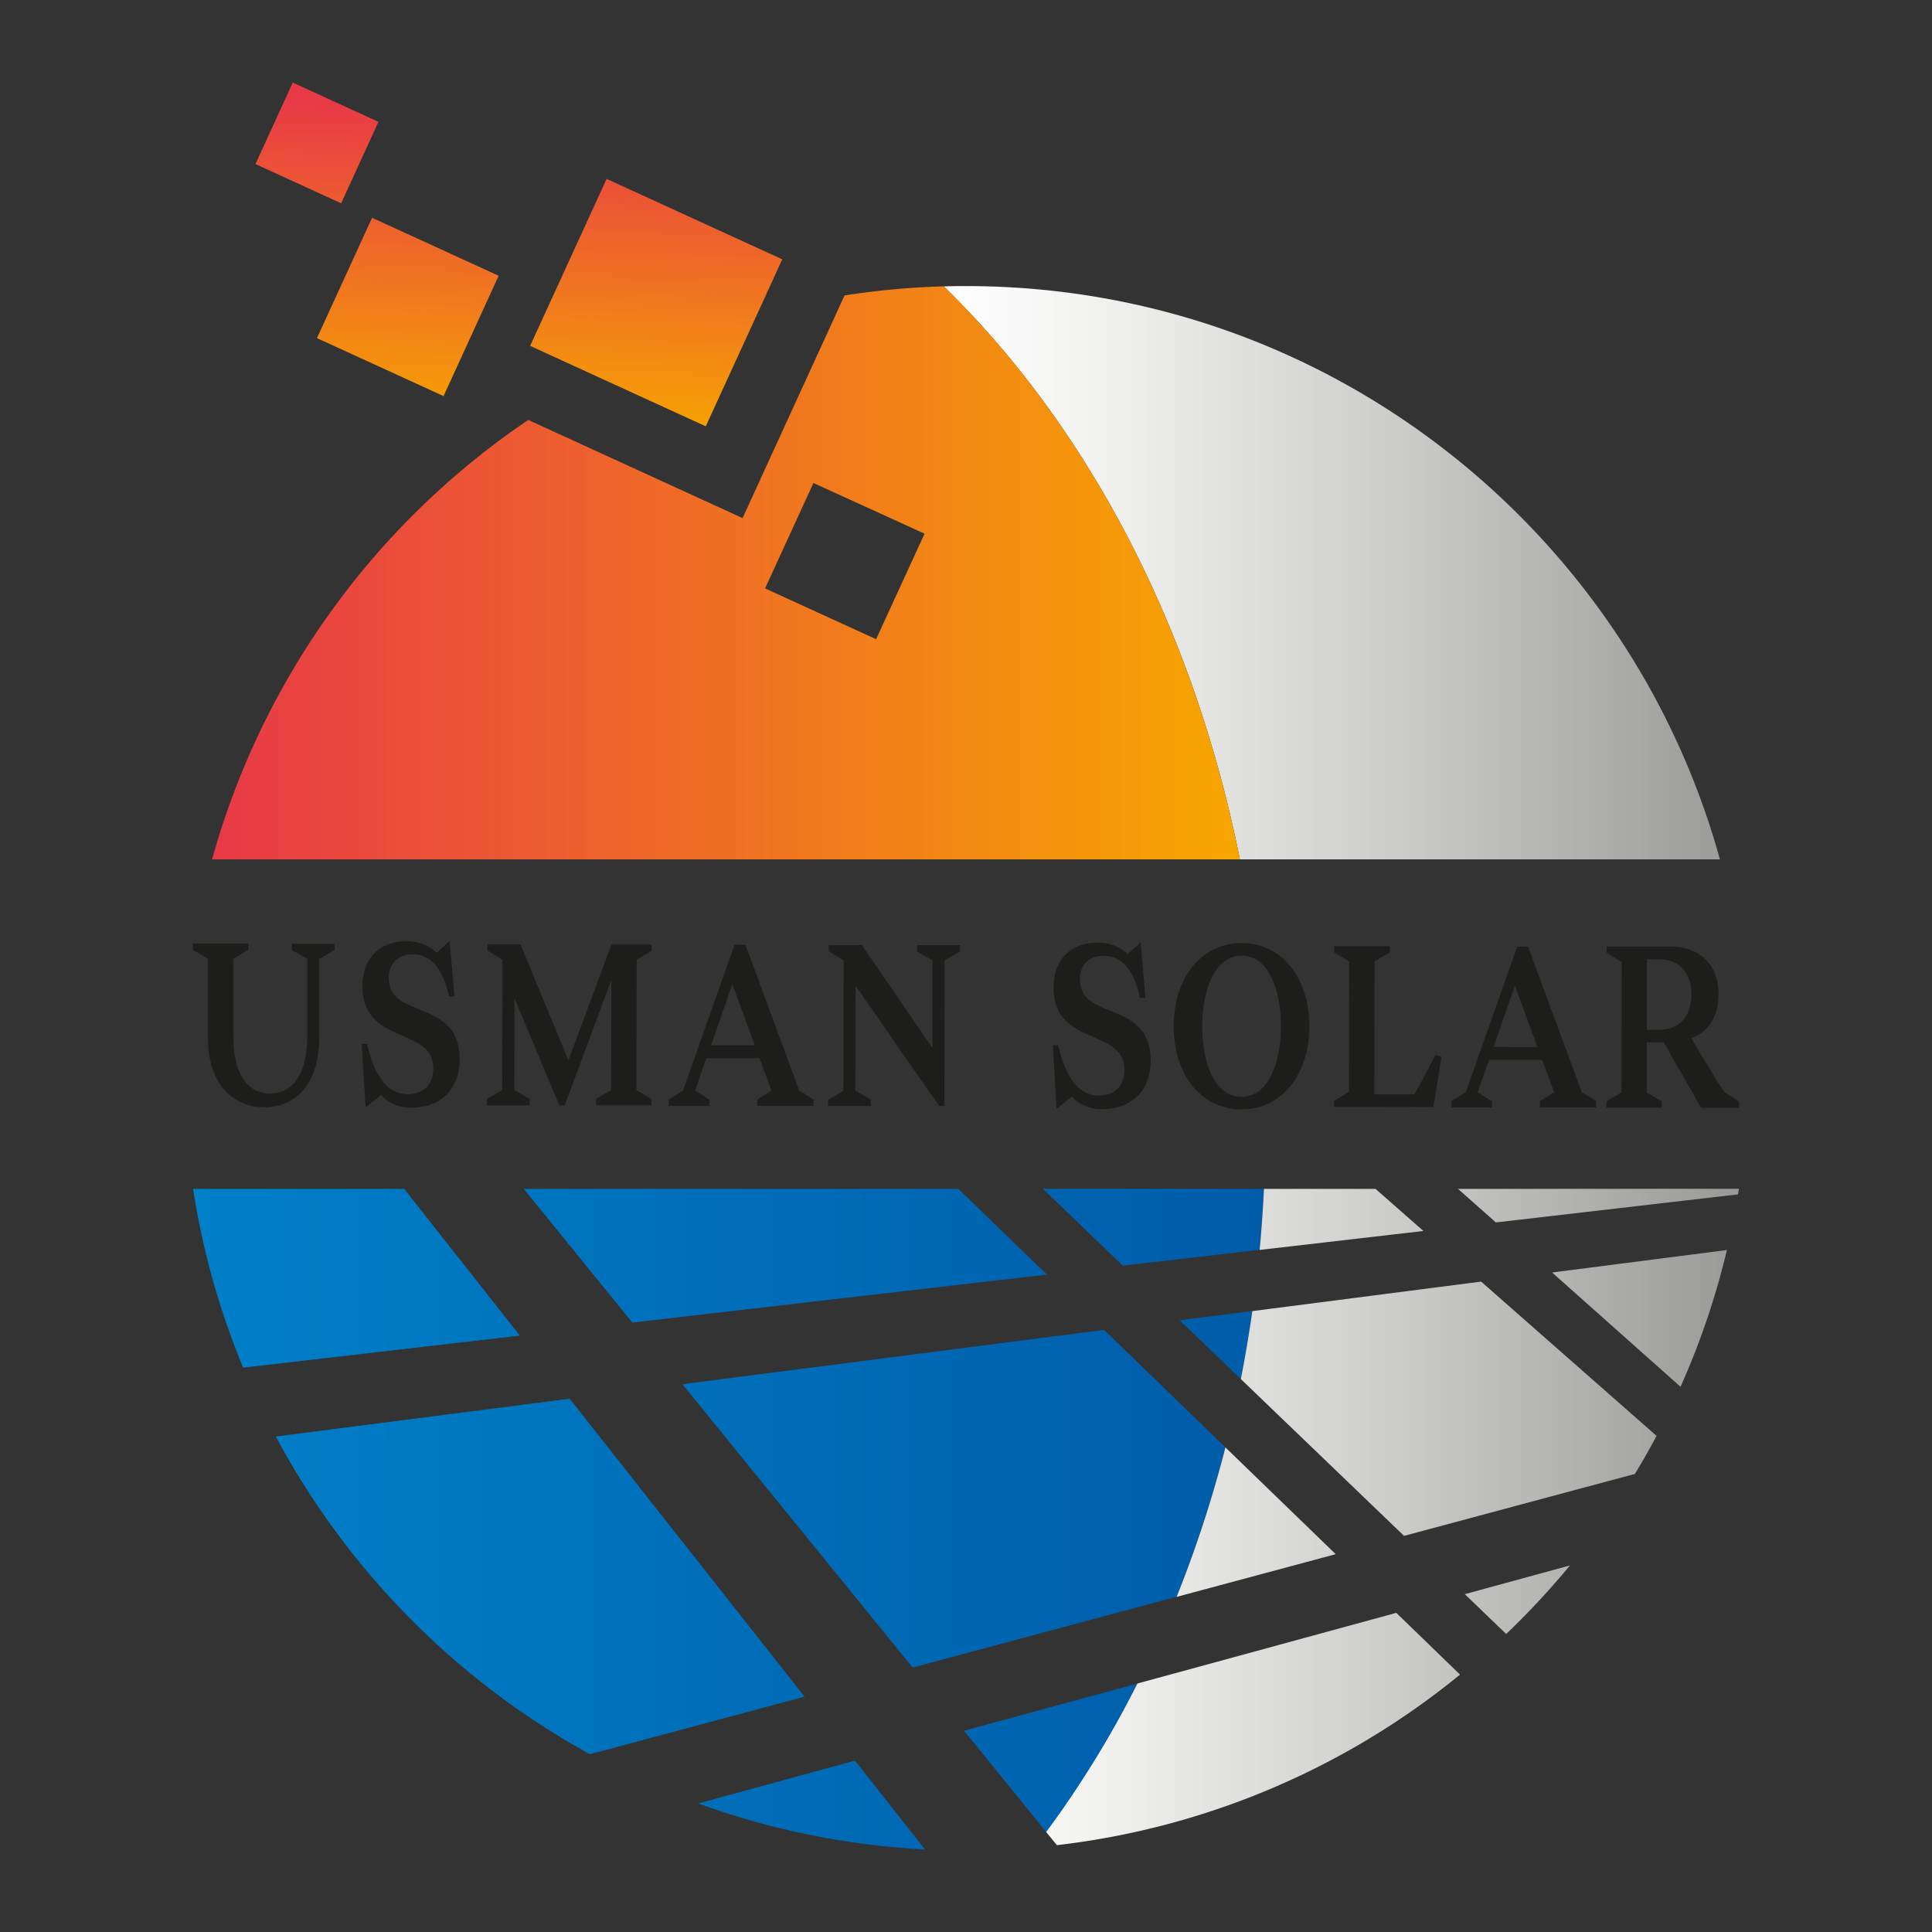
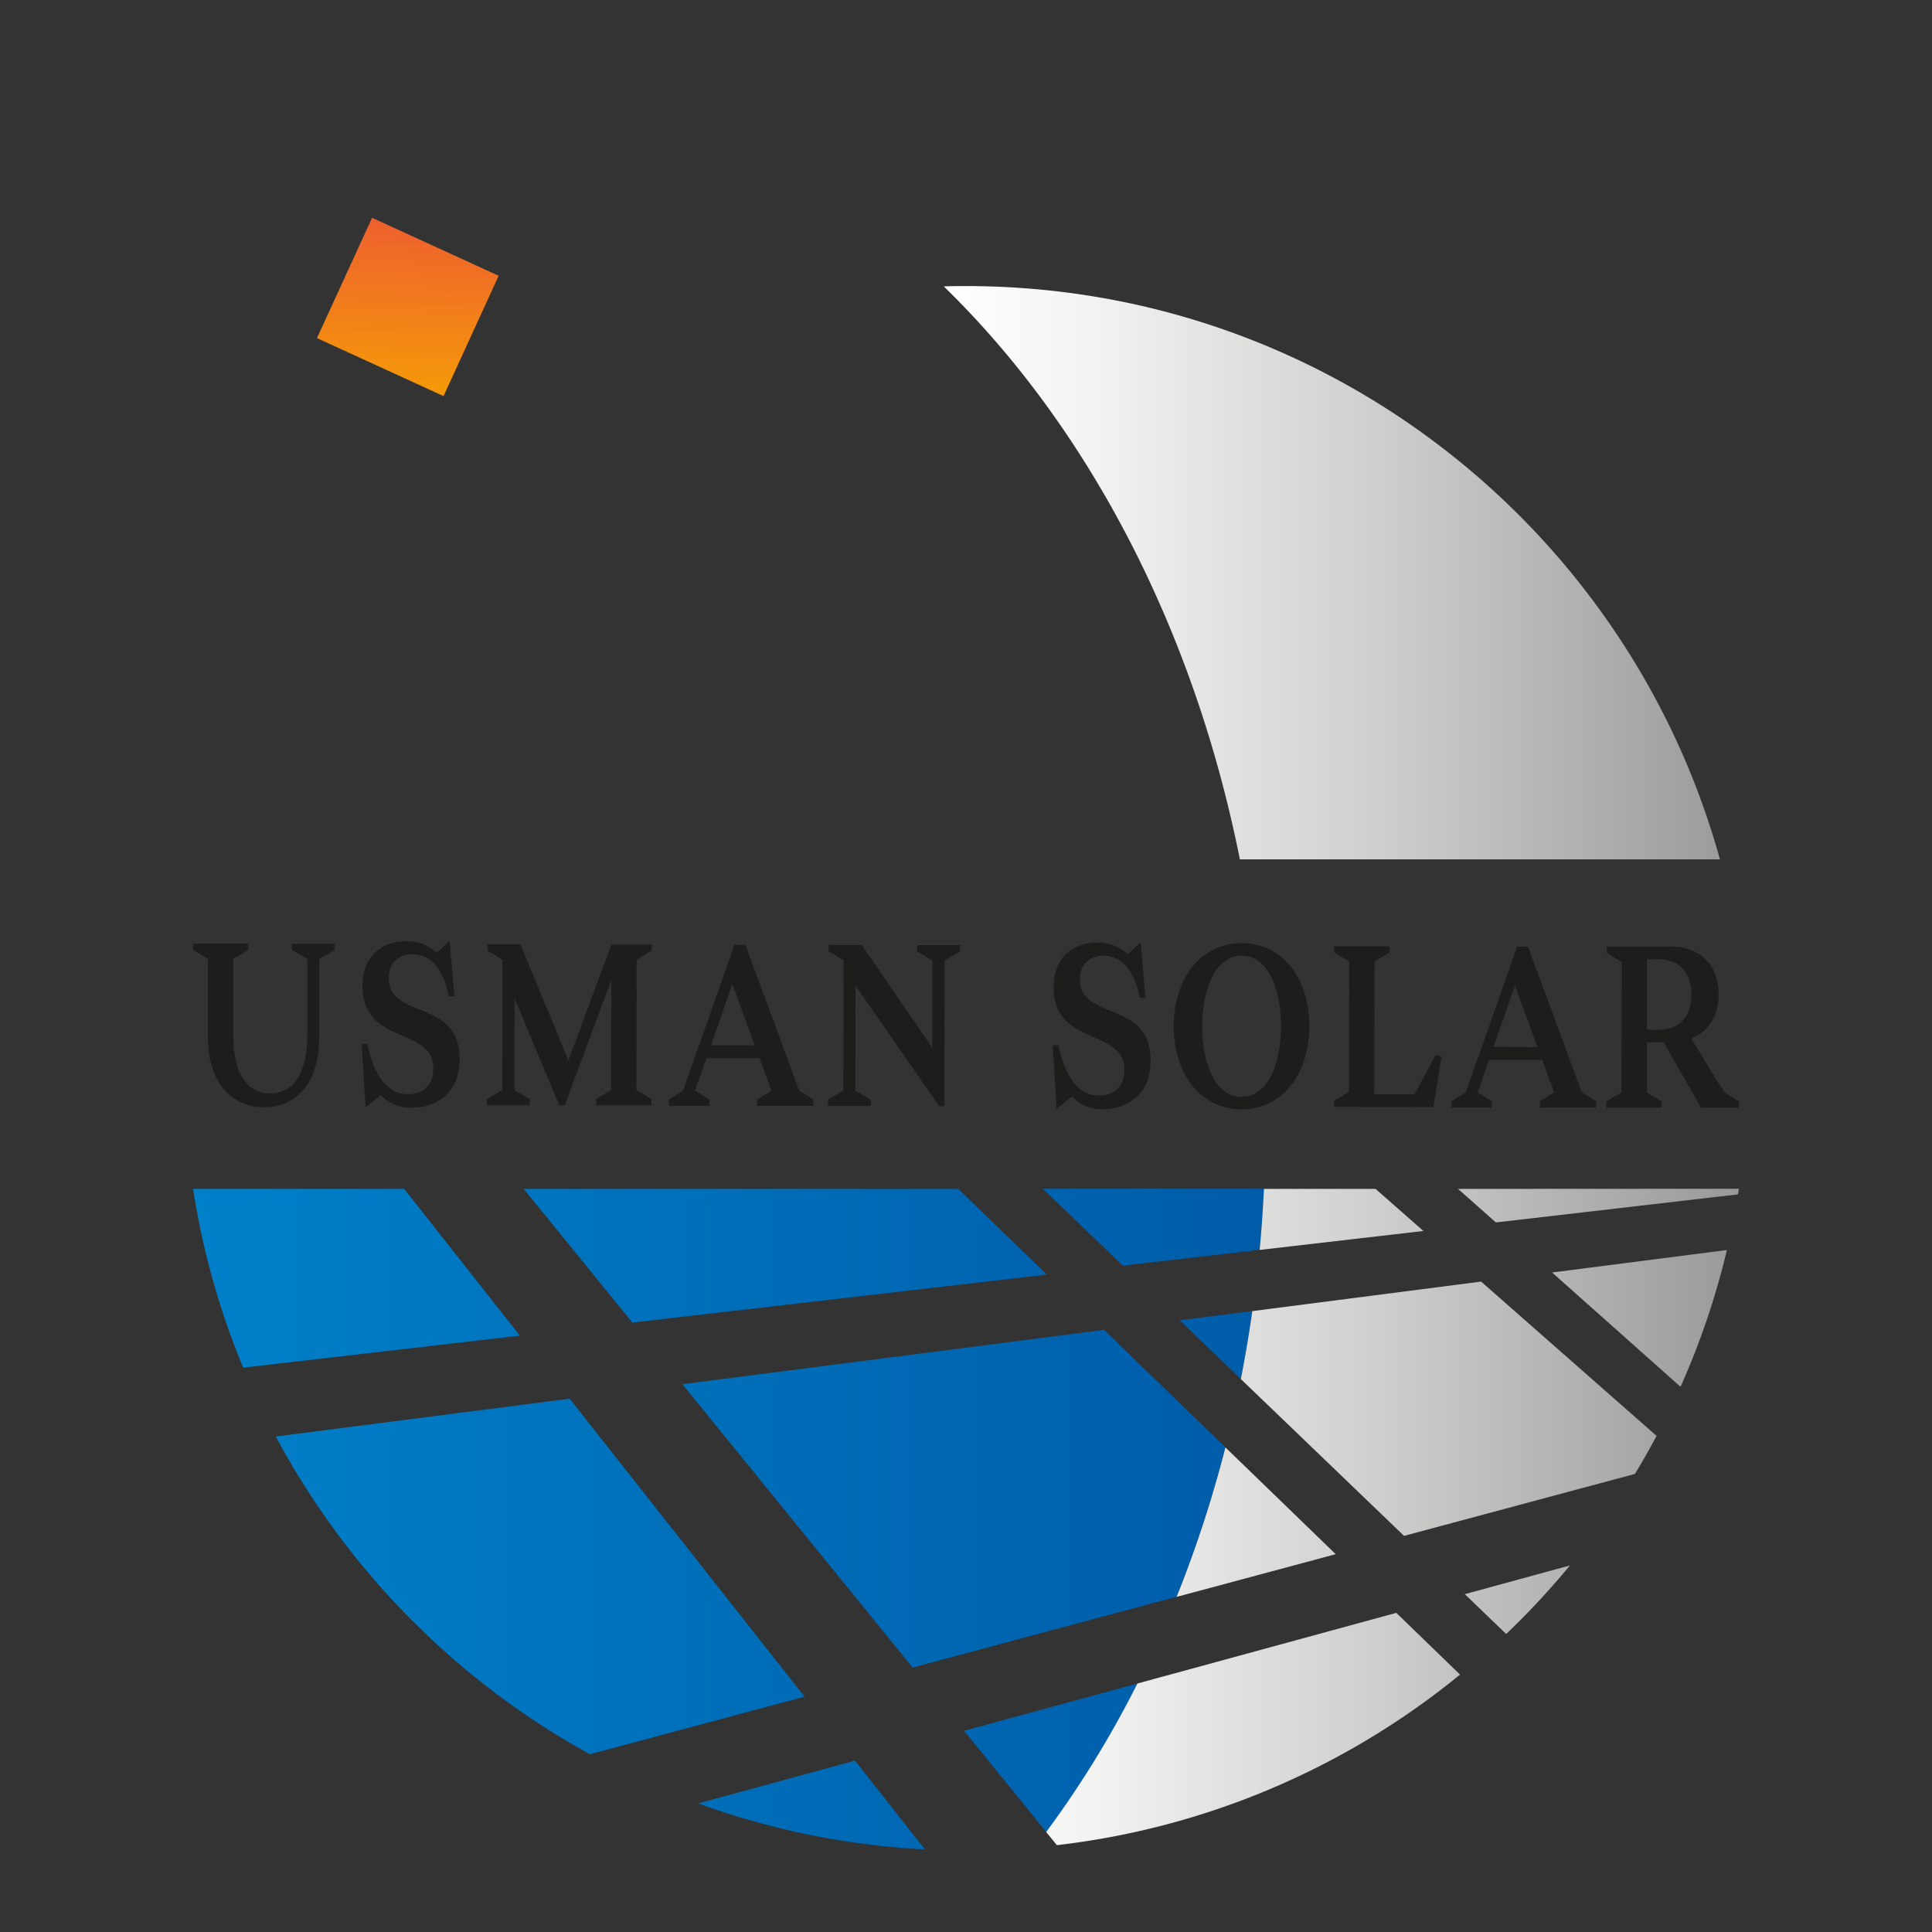
<svg xmlns="http://www.w3.org/2000/svg" xmlns:xlink="http://www.w3.org/1999/xlink" id="Layer_1" data-name="Layer 1" viewBox="0 0 576 576">
  <rect x="0" y="0" width="576" height="576" fill="#333333" stroke="none" />
  <defs>
    <style>.cls-1{fill:url(#linear-gradient);}.cls-2{fill:url(#linear-gradient-2);}.cls-3{fill:url(#linear-gradient-3);}.cls-4{fill:#1d1d1b;}.cls-5{fill:url(#linear-gradient-4);}.cls-6{fill:url(#linear-gradient-5);}.cls-7{fill:url(#linear-gradient-6);}</style>
    <linearGradient id="linear-gradient" x1="57.56" y1="452.91" x2="376.83" y2="452.91" gradientUnits="userSpaceOnUse">
      <stop offset="0" stop-color="#0080c9" />
      <stop offset="1" stop-color="#005ca9" />
    </linearGradient>
    <linearGradient id="linear-gradient-2" x1="281.38" y1="317.7" x2="518.44" y2="317.7" gradientUnits="userSpaceOnUse">
      <stop offset="0" stop-color="#fff" />
      <stop offset="0.19" stop-color="#f2f2f1" />
      <stop offset="0.55" stop-color="#cececd" />
      <stop offset="1" stop-color="#999998" />
    </linearGradient>
    <linearGradient id="linear-gradient-3" x1="63.23" y1="170.8" x2="369.65" y2="170.8" gradientUnits="userSpaceOnUse">
      <stop offset="0" stop-color="#e83947" />
      <stop offset="1" stop-color="#f7a600" />
    </linearGradient>
    <linearGradient id="linear-gradient-4" x1="197.73" y1="33.53" x2="194.1" y2="131.4" gradientTransform="translate(196.19 -125.21) rotate(65.39)" xlink:href="#linear-gradient-3" />
    <linearGradient id="linear-gradient-5" x1="123.83" y1="30.79" x2="120.21" y2="128.67" gradientTransform="translate(154.15 -57.14) rotate(65.39)" xlink:href="#linear-gradient-3" />
    <linearGradient id="linear-gradient-6" x1="94.96" y1="29.72" x2="91.34" y2="127.6" gradientTransform="translate(93.89 -61.03) rotate(65.39)" xlink:href="#linear-gradient-3" />
  </defs>
  <path class="cls-1" d="M254.91,524.91l20.86,26.47a232.34,232.34,0,0,1-67.59-13.71ZM312.11,380l-26.4-25.55H156.14l32.39,39.86ZM120.5,354.45H57.56a231.31,231.31,0,0,0,14.94,53.3L155,398.2ZM169.84,417,82.22,428.28A234.23,234.23,0,0,0,175.87,523l64-17.16Zm141.07-62.58,23.86,22.92,40.77-4.72c.57-6,1-12.09,1.29-18.2Zm59,56.7q2-10,3.42-20.26l-21.63,2.77Zm-166.46,1.56,68.64,84.48,78.67-21.1a359.14,359.14,0,0,0,14.55-44.57l-36.13-35ZM311.93,546.19a302.54,302.54,0,0,0,27.2-44.27L287.43,516Z" />
  <path class="cls-2" d="M416.29,480.85l19,18.41a232,232,0,0,1-120.19,50.85l-3.2-3.92a302.54,302.54,0,0,0,27.2-44.27Zm32.76,6.3a235.13,235.13,0,0,0,19-20.43l-31.34,8.56Zm-73.51-114.5L424.37,367,410.1,354.45H376.83C376.53,360.56,376.11,366.64,375.54,372.65Zm22.69,90.71-32.89-31.84a359.14,359.14,0,0,1-14.55,44.57Zm36.46-108.91,11.29,10,72.18-8.36c.09-.56.19-1.12.28-1.68Zm66.34,59a230.45,230.45,0,0,0,13.82-40.77l-52.11,6.7ZM373.36,390.89q-1.46,10.25-3.42,20.26L418.6,457.9l68.83-18.47q3.38-5.56,6.45-11.34l-52.3-46ZM512.77,256.2C485.52,157.65,395.22,85.29,288,85.29c-2.21,0-4.42,0-6.62.1C324,126.87,355.79,186.76,369.65,256.2Z" />
-   <path class="cls-3" d="M369.65,256.2H63.23a233.54,233.54,0,0,1,94.27-131l63.89,29.26,30.4-66.38a234.4,234.4,0,0,1,29.59-2.71C324,126.87,355.79,186.76,369.65,256.2Zm-94-97.09L242.51,144,228.1,175.42l33.1,15.15Z" />
  <path class="cls-4" d="M87,281.38l12.76,0v1.86l-4.59,2.66,0,23.39c0,13.8-7,20.85-16.43,20.83S62,323.05,62,309.25L62,285.86l-4.47-2.68v-1.86l16.5,0v1.87l-4.49,2.66,0,22.52c0,12.27,4.44,17.61,11,17.62s11.06-5.31,11.09-17.57l0-22.53L87,283.25Zm28.89,10.32c0-4.66,3-7.19,7.11-7.18,5.66,0,9.11,4.48,10.85,12.55h1.65l-1.44-16.4-.11-.07-3.75,3.46a12.76,12.76,0,0,0-9.12-3.42c-7,0-13,4.11-13,13.44,0,17.59,21.13,11.9,21.1,24.5,0,4.93-3.13,7.66-7.55,7.65-6.41,0-10.14-5.95-12.16-15h-1.65L109,330l.12.07,4.48-3.59a11.8,11.8,0,0,0,9.24,3.75c6.91,0,14.18-4,14.2-14.43C137.07,297.61,115.91,304,115.93,291.7Zm53.58,24.44-14.32-34.62-9.81,0v1.87l4.48,2.74L149.77,325l-4.6,2.66v1.87l12.75,0v-1.86L153.34,325l.06-27.33,13.37,31.89h1.58l13.91-37.37L182.2,325l-4.49,2.66v1.86l16.5,0v-1.87l-4.47-2.67.08-38.86,4.48-2.72V281.6l-12,0Zm68.81,9,4.25,2.67v1.87l-16.78,0v-1.86l4.25-2.66-3.55-9.67-15.87,0-3.37,9.65,4.25,2.68v1.86l-12.08,0v-1.87l4.26-2.65L219,281.65h3.23Zm-13.24-13.49-6.71-18.28L212,311.63Zm48.36-28L278,286.3l0,26.13-21.09-30.7-9.86,0v1.86l4.48,2.75-.08,38.85-4.6,2.66v1.87l12.75,0v-1.86L255,325.18l.06-31.32L280,329.76h1.53l.09-43.46,4.6-2.65v-1.87l-12.75,0Zm48.51,8.5c0-4.67,3-7.2,7.1-7.19,5.67,0,9.12,4.49,10.86,12.56h1.65l-1.44-16.4L340,281l-3.74,3.46a12.77,12.77,0,0,0-9.13-3.42c-7,0-13,4.11-13,13.44,0,17.6,21.13,11.91,21.1,24.5,0,4.94-3.13,7.66-7.56,7.65-6.4,0-10.13-6-12.15-15h-1.65L315,330.44l.12.06,4.48-3.59a11.81,11.81,0,0,0,9.24,3.76c6.91,0,14.18-4,14.2-14.44C343.09,298,321.93,304.39,322,292.13ZM390.35,306c0,14.59-8.38,24.77-20.23,24.75s-20.22-10.24-20.19-24.84,8.44-24.77,20.29-24.75S390.38,291.4,390.35,306Zm-8.44,0c0-11.06-3.82-21.07-11.7-21.09s-11.75,10-11.78,21S362.19,327,370.13,327,381.88,317,381.91,306Zm39.81,20.28-12,0,.08-39.65,4.49-2.66v-1.87l-16.5,0v1.86l4.47,2.68-.08,38.86-4.48,2.72V330l29.65.06,2.41-15-1.75-.54Zm49.89-.63,4.25,2.67v1.87l-16.78,0v-1.86l4.26-2.66-3.55-9.67-15.87,0-3.37,9.65,4.25,2.68v1.86l-12.07,0v-1.87l4.26-2.65,15.34-43.43h3.23Zm-13.24-13.49-6.71-18.28-6.39,18.25Zm60.07,16.24v1.87h-2.9l-8.39,0L496,310.75h-5l0,15,4.42,2.61v1.87l-16.49,0v-1.86l4.49-2.66h0l.08-38.86L479,284.05v-1.86l19.05,0c7.77,0,14.33,4.57,14.31,14.3,0,6.93-3.36,11.25-8.13,13.11l8,13.2,2,2.88ZM504.27,296.5c0-6.13-3.27-10.47-9.67-10.48H491l0,21h3.57C501,307,504.26,302.63,504.27,296.5Z" />
-   <rect class="cls-5" x="168.25" y="61.41" width="54.76" height="57.6" transform="translate(32.15 230.51) rotate(-65.39)" />
  <rect class="cls-6" x="101.85" y="70.75" width="39.46" height="41.51" transform="translate(-12.24 163.94) rotate(-65.39)" />
-   <rect class="cls-7" x="81.13" y="28.57" width="26.71" height="28.1" transform="translate(16.4 110.77) rotate(-65.39)" />
</svg>